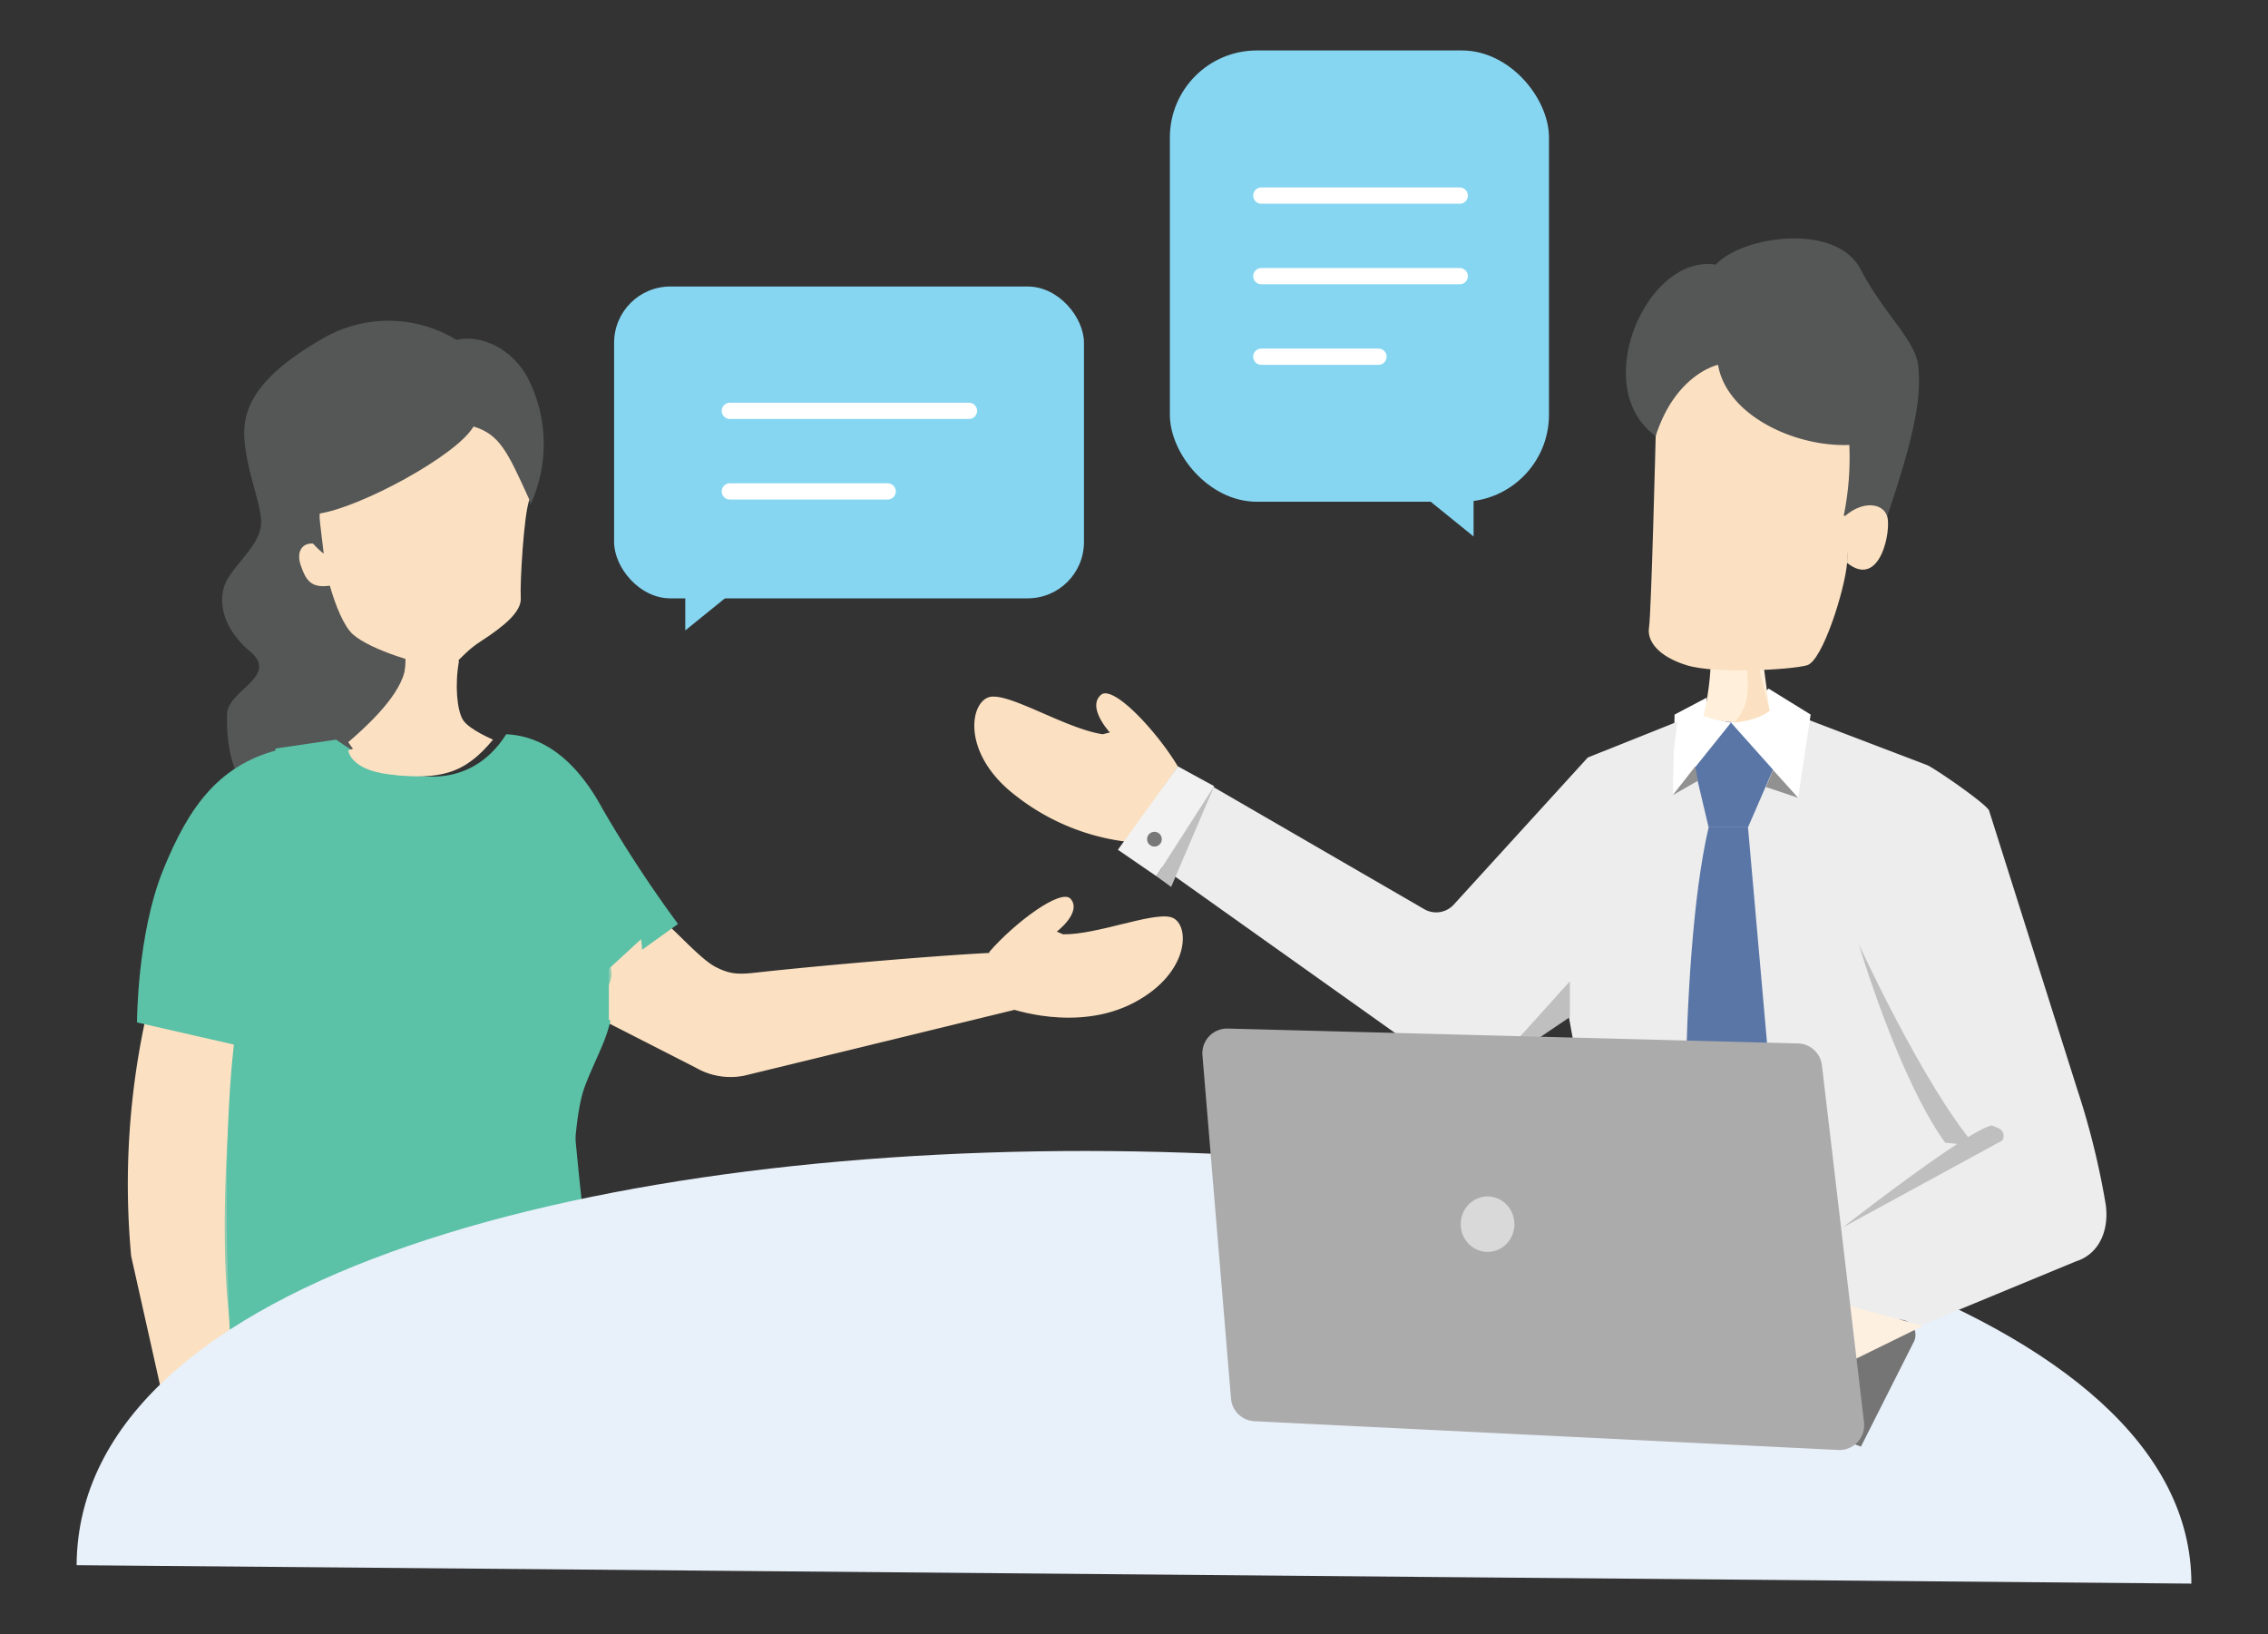
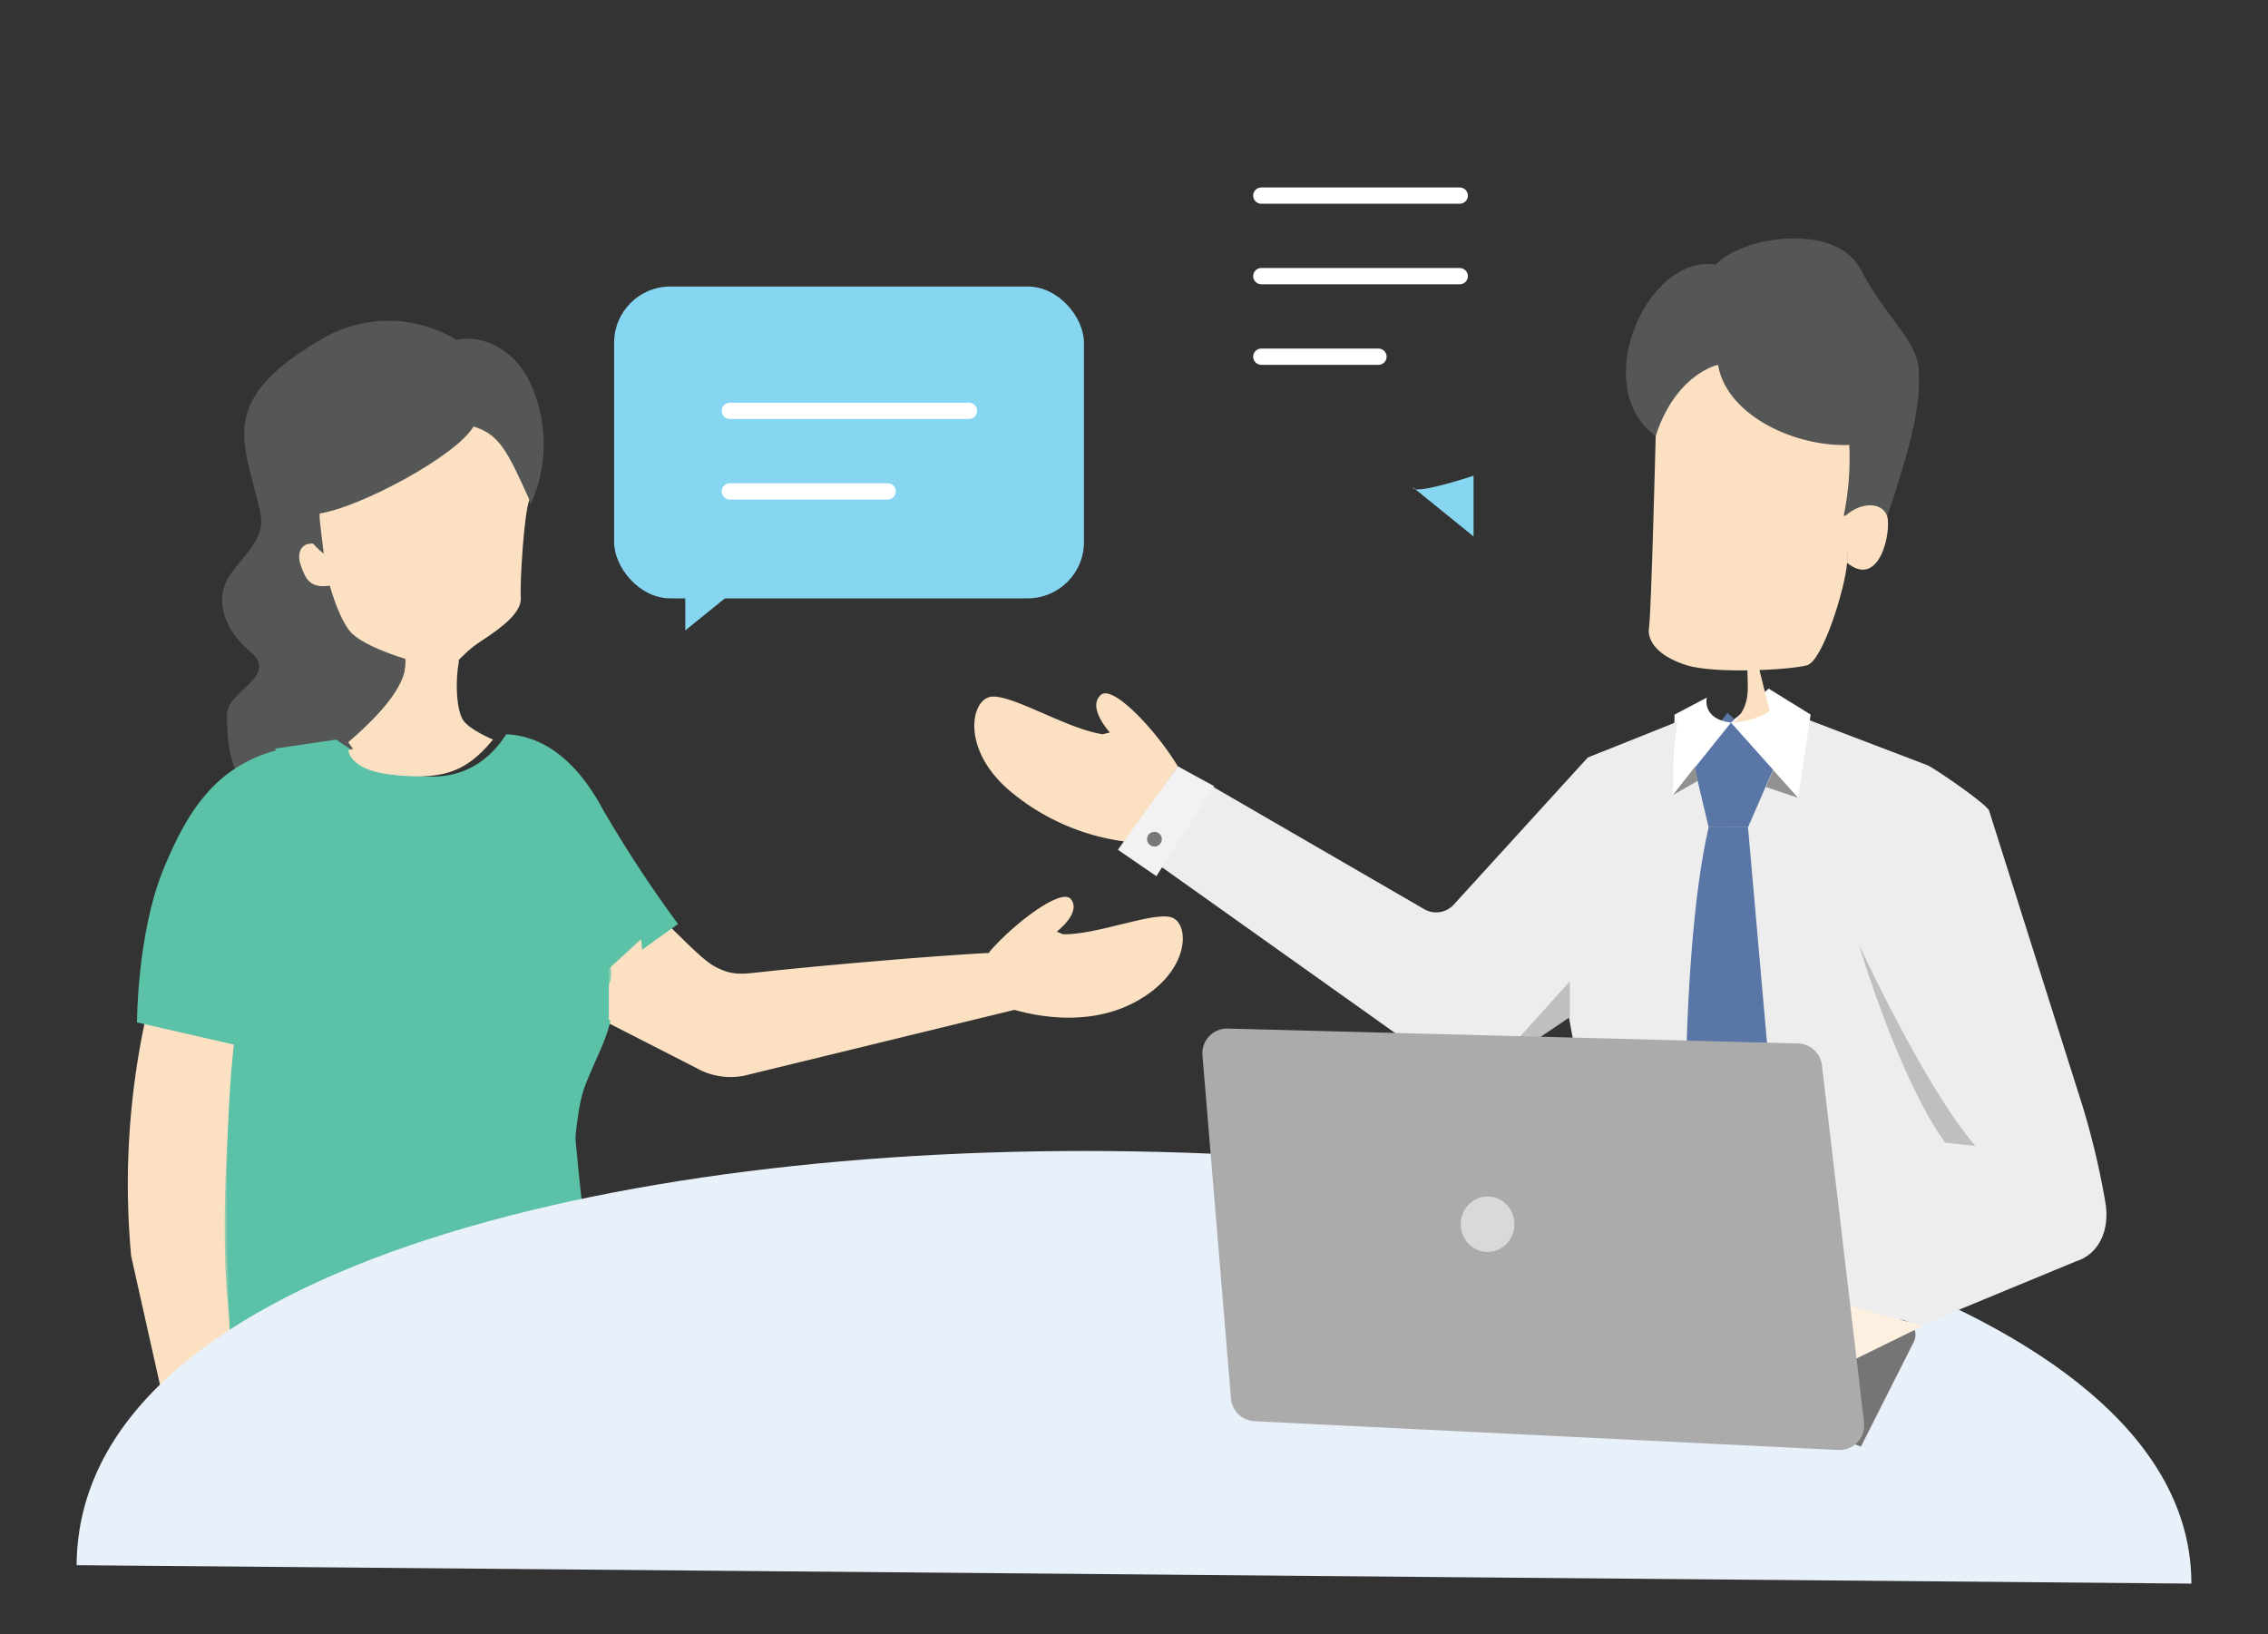
<svg xmlns="http://www.w3.org/2000/svg" viewBox="0 0 279 201">
  <rect x="0" y="0" width="279" height="201" fill="#333333" stroke="none" />
  <defs>
    <style>.b,.d{fill:#fbe1c1}.c{fill:#555656}.d,.f{mix-blend-mode:multiply}.e,.f{fill:#5bc1a7}.f{opacity:.67}.h{fill:#ededed}.i{fill:#5a76a6}.m{fill:#bfbfbf}.r{fill:#86d6f2}</style>
  </defs>
  <g style="isolation:isolate">
    <path class="b" d="M79.885 111.894c2.495 1.619 5.934 5.892 8.147 7.046 1.953 1.018 3.089.9 5.285.661 8.486-.932 23.559-2.2 29.284-2.422l2.642 6.926-33.631 8.195a8.526 8.526 0 0 1-5.98-.946l-15.8-8.064z" />
    <path class="b" d="M121.684 117.108c3.1-3.579 8.877-7.921 10.038-6.526 1.379 1.659-1.72 4.011-1.72 4.011l.775.332c4.141.068 10.843-2.713 13.233-2.115s2.589 6.764-4.484 10.507-15.384.688-15.384.688z" />
    <path class="c" d="M57.7 52.279c4.1.981 7.506 6.158 7.521 9.852a17.744 17.744 0 0 0-.51-16.031c-2.269-3.759-6.135-4.907-8.552-4.287a16.05 16.05 0 0 0-16.643-.062c-5.474 3.181-8.951 6.465-9.415 10.494s2.052 9.468 2.025 11.98-2.512 4.462-4.017 6.8-.955 6.082 2.66 9.115-2.733 4.758-2.832 7.677.224 9.6 5.533 11.6 18.313-7.445 18.313-7.445l2.494-36.011z" />
    <path class="b" d="M17.9 125.326a96.155 96.155 0 0 0-1.767 29.174l4.954 22.128 9.922 3.523 2.574-55.266z" />
    <path class="d" d="M24.363 127.087c-2.312 9.248 2.312 40.624 2.312 40.624L28 159.454l.66-31.046z" />
    <path class="e" d="M62.271 90.317c4.844.22 8.807 3.522 11.89 9.247a154.058 154.058 0 0 0 9.247 14.092L69.28 123.784c1.423 13.752 2.48 33.378 5.945 44.587l-46.064 9.8s-3.505-40.734 1.119-58.349 3.587-27.743 3.587-27.743l7.486-1.1c9.028 6.383 16.734 5.943 20.918-.662z" />
    <path class="e" d="M34.867 92.078c-7.806 1.761-11.61 7.046-14.813 14.972s-3.2 18.716-3.2 18.716l15.413 3.523z" />
    <path class="f" d="M32.619 108.922C28 126.1 26.675 151.2 28.326 163.087l7.6 1.982s-4.626-23.78-3.307-56.147z" />
    <path class="e" d="M63.665 103.307c8.587 4.954 12.551 12.551 11.89 19.487-.449 4.716-2.056 6.692-3.633 10.9-1.981 5.284-1.981 23.119.661 29.394l-29.395-.661-1.321-55.155z" />
    <path d="M269.576 194.793c0-67.177-259.708-73.832-260.152-2.265" fill="#e8f0f9" />
    <path class="h" d="M222.905 88.709l14.2 5.419c.912.395 7.127 4.668 7.576 5.555l10.863 34.34a95.928 95.928 0 0 1 3.478 14.046c.473 3.089-.682 6.16-3.665 7.094l-19.96 8.254c-1.069 1.781-1.063 4.868-3 4.11l-17.564-2.6a4.261 4.261 0 0 1-2.7-3.92l-.793-68.9a4.26 4.26 0 0 1 4.685-4.289l5.611.562a4.263 4.263 0 0 1 1.269.329z" />
    <path class="h" d="M199.509 161.215l14.202 3.193-.661-73.871-6.715-1.762-10.239 5.395-3.413 29.174" />
    <path class="i" d="M208.206 93.399l1.982 8.367h4.844l3.633-8.367-6.165-5.725-4.294 5.725z" />
    <path d="M212.94 88.885l-7.156 8.915.216-9.9 3.964-2.092s-.657 2.637 2.976 3.077zm0 0l8.257 9.248 1.541-10.238-5.174-3.193-4.624 4.183z" fill="#fff" />
-     <path d="M210.469 80.934a33.9 33.9 0 0 1-.914 7.129c3.291 1.188 5.575 1 8.134-.64l-.913-6.854z" fill="#ffefdb" />
    <path class="b" d="M203.677 53.635s-.547 21.9-.821 23.544 1.095 3.559 4.654 4.654 12.867.547 14.784 0 4.654-9.308 4.928-12.594 1.095-16.973 1.095-16.973L219.556 39.4 204.5 41.041z" />
    <path class="c" d="M211.343 44.874c1.095 6.3 9.582 10.13 16.152 9.856a35.672 35.672 0 0 1-.684 8.692c-.032.149 2.662-.507 2.943-.479a9.752 9.752 0 0 1 2.4.547c3.833-11.224 4.107-15.057 3.833-18.342s-4.106-6.3-7.118-12.046-14.51-4.106-17.8-.547c-8.487-1.369-15.673 15.125-7.392 21.08 2.464-7.666 7.666-8.761 7.666-8.761z" />
    <path class="i" d="M210.188 101.766c-3.963 17.064-2.752 52.183-2.752 52.183l5.284 3.964 6.936-3.743-4.624-52.4z" />
    <path d="M208.867 96.041l-3.083 1.762 2.753-3.523.33 1.761zm8.367.771l3.963 1.321-3.082-3.413-.881 2.092z" fill="#919191" />
    <path class="h" d="M206.335 88.775l-11.009 4.4-16.487 18.094a2.931 2.931 0 0 1-3.6.584L144.9 94.28l-6.386 9.248 39.146 27.832a5.54 5.54 0 0 0 6.244-.034l18.908-13.046" />
    <path class="m" d="M182.995 131.931l10.129-11.229v4.403l-10.129 6.826z" />
    <path class="b" d="M144.9 94.28c-2.643-4.4-7.986-10.1-9.468-8.807-1.762 1.541 1.1 4.623 1.1 4.623l-.881.221c-4.4-.661-11.009-4.844-13.651-4.624s-3.964 6.825 2.862 12.11a27.471 27.471 0 0 0 13.651 5.725z" />
    <path d="M228.921 177.949l6.511-12.9a1.875 1.875 0 0 0-1.589-2.718l-51.215-2.314" fill="#757575" />
    <path fill="#fdf0e0" d="M236.555 163.087l-9.083 4.459-6.605-3.743 6.165-3.303 9.523 2.587z" />
    <path d="M147.92 129.813l3.513 42.218a3.043 3.043 0 0 0 2.883 2.786l71.816 3.538a3.043 3.043 0 0 0 3.172-3.395l-5.179-43.924a3.044 3.044 0 0 0-2.943-2.686l-70.151-1.831a3.043 3.043 0 0 0-3.111 3.294z" fill="#ababab" />
-     <path class="m" d="M245.026 138.438c-2.978.546-18.324 12.542-18.324 12.542L246.3 140.3a1.022 1.022 0 0 0-.454-1.523z" />
    <ellipse cx="182.995" cy="150.582" rx="3.303" ry="3.413" fill="#d9d9d9" />
    <path class="b" d="M65.124 61.485c-.676 1.683-1.179 10.345-1.061 12.044s-2 3.463-4.892 5.34-2.549 3-4.784 3.059-8.86-1.984-10.992-3.915-4.234-9.939-4.085-14.313 1.254-13.915 13.018-14.72 12.796 12.505 12.796 12.505z" />
    <path class="b" d="M39.826 67.257c-2.276-1.118-3.527.254-2.835 2.265s1.36 2.968 4.055 2.44-1.22-4.705-1.22-4.705z" />
    <path class="c" d="M58.253 52.462c-2.11 3.61-13.98 9.976-19.019 10.717l.592 4.93c-3.576-2.775-5.67-8.936-3.329-14.561s13.866-10.752 19.7-7.913 9.794 10.046 8.931 15.85c-2.744-6.066-3.694-8.039-6.875-9.023z" />
    <path class="b" d="M56.45 81.385c-.508 2.858-.236 5.973.5 7.164s3.7 2.425 3.7 2.425c-3.462 4.22-6.529 5.013-12.73 4.284-4.909-.577-5.075-2.965-5.075-2.965 5.161-1.5 7.287-8.493 7.015-11.608s6.14-2.385 6.59.7z" />
    <path class="d" d="M78.858 115.527c.66 3.964-.991 11.56-.991 11.56l-2.967-1.651v-6.275zM51.852 81.24C51.026 84.819 46.9 91.153 48 91.979s6.333 2.478 10.739.826c-6.058 3.029-11.969 4.411-15.9-1.512 4.333-3.72 7.362-7.3 7.086-10.329z" />
-     <rect class="r" x="143.913" y="6.207" width="46.635" height="55.51" rx="10.7" />
    <path class="r" d="M173.8 59.937l7.472 6.049v-7.472s-7.472 2.491-7.472 1.423z" />
    <rect class="r" x="75.545" y="35.243" width="57.799" height="38.357" rx="6.92" />
    <path class="r" d="M91.659 71.591L84.3 77.546V70.19s7.359 2.452 7.359 1.401z" />
    <path d="M155.161 24.06h24.412m-24.412 9.908h24.412m-24.412 9.908h14.412m-79.788 6.661h29.412m-29.412 9.908h19.412" fill="none" stroke="#fff" stroke-linecap="round" stroke-linejoin="round" stroke-width="2" />
    <path class="d" d="M214.948 81.939c0 2.742.548 4.57-1.645 6.946 3.29-.365 4.386-1.462 4.386-1.462l-1.37-5.484z" />
    <path fill="#f2f2f2" d="M137.518 104.528l4.734 3.247 7.11-11.073-4.458-2.422-7.386 10.248z" />
-     <path class="m" d="M142.252 107.775l1.817 1.321 5.293-12.394-7.11 11.073z" />
    <circle cx="142.014" cy="103.225" r=".908" fill="#787878" />
    <path class="f" d="M74.9 121.142c1.972-3.963-6.23-9.63-6.23-9.63z" />
    <path class="b" d="M226.948 63.49c2.19-1.916 4.654-1.642 5.2 0s-.821 9.035-4.927 5.749c.001 0 .279-6.57-.273-5.749z" />
    <path class="m" d="M239.283 140.552c-5.783-8.02-10.632-24.435-10.632-24.435s8.069 17.576 14.349 24.842z" />
  </g>
</svg>